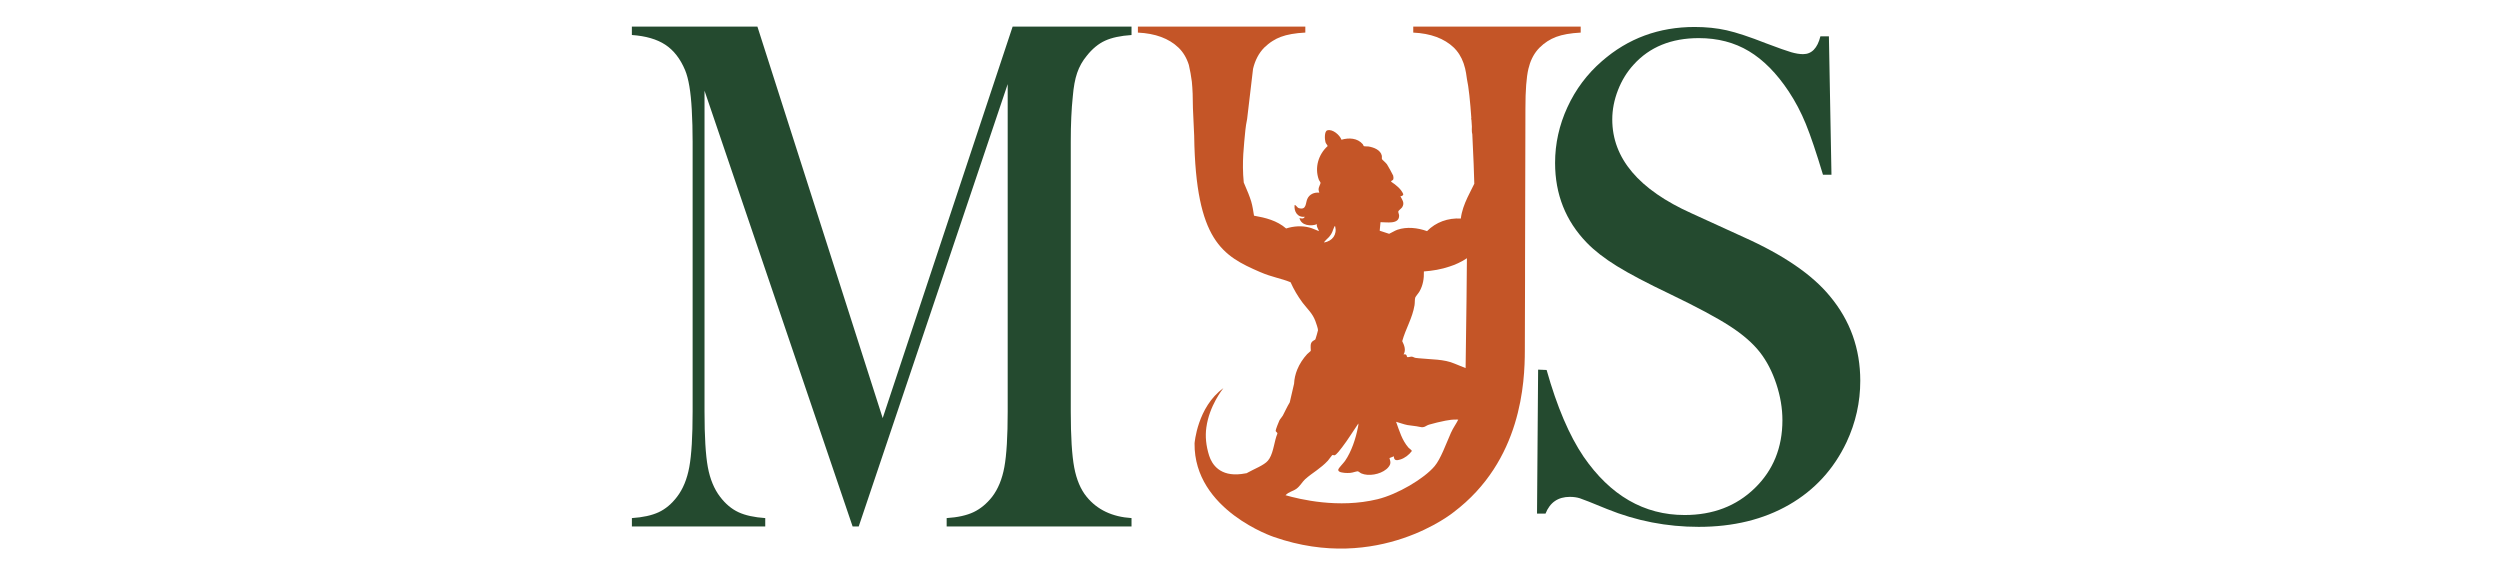
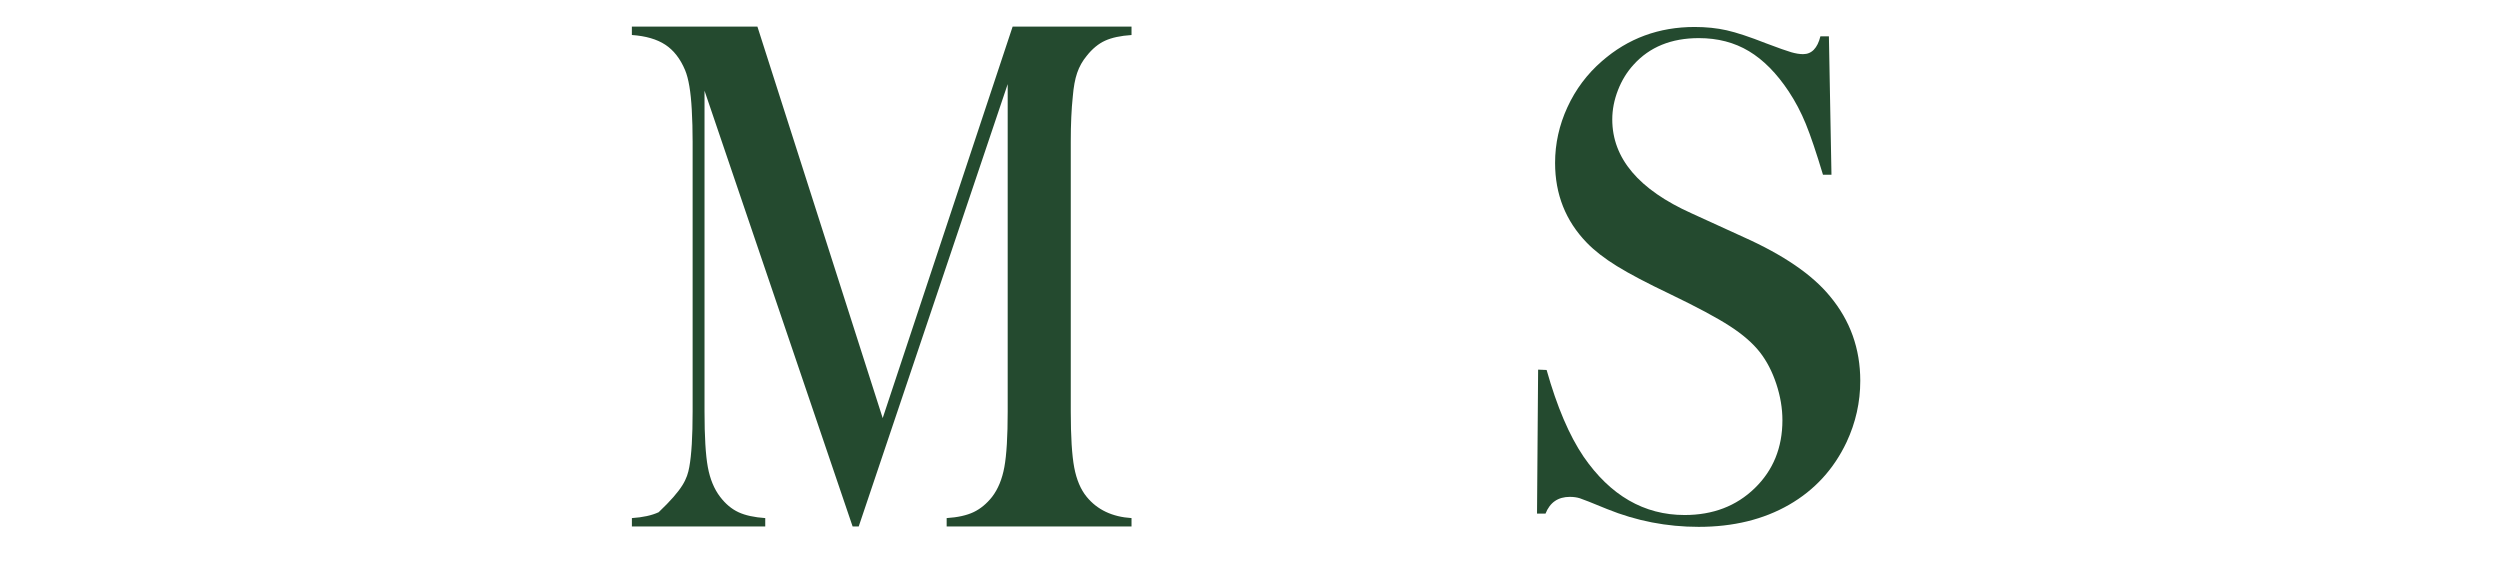
<svg xmlns="http://www.w3.org/2000/svg" width="182" height="41" viewBox="0 0 182 41" fill="none">
  <g clip-path="url(#clip0_187_7)">
-     <path d="M82.375 2.55C81.576 2.602 80.933 2.741 80.448 2.963C79.965 3.184 79.517 3.553 79.111 4.068C78.802 4.441 78.571 4.854 78.416 5.309C78.26 5.762 78.156 6.336 78.099 7.029C78.001 7.954 77.952 9.047 77.952 10.308V29.958C77.952 31.789 78.037 33.149 78.204 34.037C78.373 34.925 78.673 35.636 79.111 36.17C79.882 37.112 80.972 37.628 82.375 37.717V38.329H68.917V37.717C69.731 37.664 70.387 37.517 70.887 37.278C71.384 37.038 71.831 36.669 72.224 36.172C72.659 35.604 72.957 34.879 73.118 33.999C73.279 33.118 73.36 31.773 73.36 29.96V6.123L62.514 38.329H62.071L51.289 6.602V29.958C51.289 31.789 51.37 33.141 51.531 34.011C51.692 34.881 51.99 35.602 52.425 36.17C52.818 36.685 53.263 37.058 53.763 37.29C54.26 37.521 54.911 37.662 55.71 37.717V38.329H46.002V37.717C46.802 37.664 47.452 37.521 47.95 37.29C48.447 37.058 48.894 36.685 49.287 36.17C49.722 35.602 50.02 34.877 50.181 33.997C50.343 33.116 50.423 31.771 50.423 29.958V10.308C50.423 9.491 50.403 8.717 50.361 7.988C50.29 6.673 50.129 5.714 49.875 5.108C49.525 4.272 49.043 3.656 48.433 3.255C47.823 2.854 47.011 2.62 46 2.548V1.938H55.14L64.26 30.438L73.719 1.938H82.375V2.55Z" fill="#244A2F" />
+     <path d="M82.375 2.55C81.576 2.602 80.933 2.741 80.448 2.963C79.965 3.184 79.517 3.553 79.111 4.068C78.802 4.441 78.571 4.854 78.416 5.309C78.26 5.762 78.156 6.336 78.099 7.029C78.001 7.954 77.952 9.047 77.952 10.308V29.958C77.952 31.789 78.037 33.149 78.204 34.037C78.373 34.925 78.673 35.636 79.111 36.17C79.882 37.112 80.972 37.628 82.375 37.717V38.329H68.917V37.717C69.731 37.664 70.387 37.517 70.887 37.278C71.384 37.038 71.831 36.669 72.224 36.172C72.659 35.604 72.957 34.879 73.118 33.999C73.279 33.118 73.36 31.773 73.36 29.96V6.123L62.514 38.329H62.071L51.289 6.602V29.958C51.289 31.789 51.37 33.141 51.531 34.011C51.692 34.881 51.99 35.602 52.425 36.17C52.818 36.685 53.263 37.058 53.763 37.29C54.26 37.521 54.911 37.662 55.71 37.717V38.329H46.002V37.717C46.802 37.664 47.452 37.521 47.95 37.29C49.722 35.602 50.02 34.877 50.181 33.997C50.343 33.116 50.423 31.771 50.423 29.958V10.308C50.423 9.491 50.403 8.717 50.361 7.988C50.29 6.673 50.129 5.714 49.875 5.108C49.525 4.272 49.043 3.656 48.433 3.255C47.823 2.854 47.011 2.62 46 2.548V1.938H55.14L64.26 30.438L73.719 1.938H82.375V2.55Z" fill="#244A2F" />
    <path d="M111.895 37.391L111.975 26.909L112.594 26.935C113.345 29.602 114.241 31.703 115.28 33.239C117.232 36.075 119.687 37.493 122.642 37.493C124.703 37.493 126.403 36.843 127.746 35.539C129.089 34.236 129.76 32.587 129.76 30.591C129.76 29.729 129.613 28.849 129.317 27.952C129.021 27.056 128.622 26.287 128.121 25.642C127.601 24.981 126.872 24.347 125.931 23.739C124.991 23.13 123.553 22.359 121.619 21.428C119.917 20.617 118.614 19.932 117.709 19.372C116.805 18.814 116.076 18.246 115.52 17.672C113.979 16.083 113.21 14.145 113.21 11.861C113.21 10.457 113.51 9.104 114.11 7.801C114.71 6.498 115.548 5.382 116.622 4.451C118.521 2.792 120.769 1.964 123.365 1.964C124.207 1.964 124.987 2.044 125.702 2.205C126.419 2.367 127.375 2.683 128.576 3.156C129.472 3.494 130.08 3.71 130.403 3.803C130.725 3.895 131.011 3.942 131.263 3.942C131.889 3.942 132.31 3.511 132.526 2.646H133.144L133.331 12.721H132.713C132.229 11.114 131.815 9.883 131.466 9.029C131.118 8.175 130.701 7.384 130.219 6.657C129.343 5.337 128.378 4.361 127.323 3.726C126.268 3.092 125.053 2.775 123.675 2.775C121.673 2.775 120.09 3.42 118.928 4.707C118.445 5.233 118.064 5.851 117.788 6.562C117.512 7.273 117.373 7.984 117.373 8.695C117.373 11.523 119.297 13.801 123.142 15.529L126.924 17.257C129.839 18.562 131.941 20 133.228 21.575C134.695 23.338 135.428 25.386 135.428 27.723C135.428 29.276 135.096 30.76 134.435 32.178C133.502 34.152 132.107 35.676 130.243 36.748C128.38 37.819 126.187 38.355 123.661 38.355C121.351 38.355 119.129 37.924 116.998 37.06C115.889 36.603 115.226 36.341 115.011 36.273C114.795 36.206 114.553 36.172 114.285 36.172C113.425 36.172 112.835 36.579 112.513 37.391H111.895Z" fill="#244A2F" />
-     <path d="M113.073 1.938H102.885V2.373C104.156 2.433 105.141 2.8 105.842 3.468C105.909 3.531 105.973 3.601 106.033 3.674C106.033 3.676 106.036 3.68 106.036 3.682C106.326 4.028 106.533 4.463 106.66 4.981C106.71 5.19 106.753 5.438 106.789 5.728V5.734C106.922 6.322 107.033 7.422 107.115 8.622H107.089C107.103 8.657 107.113 8.695 107.121 8.729C107.133 8.89 107.141 9.051 107.153 9.213V9.221C107.147 9.354 107.145 9.489 107.155 9.617C107.161 9.672 107.173 9.724 107.184 9.777C107.268 11.303 107.312 12.78 107.329 13.376C107.248 13.543 107.163 13.708 107.079 13.875C106.992 14.049 106.908 14.216 106.825 14.391C106.601 14.874 106.412 15.37 106.348 15.91C105.423 15.855 104.533 16.169 103.888 16.826C103.206 16.584 102.428 16.49 101.731 16.725C101.52 16.8 101.332 16.933 101.129 17.021L100.442 16.796L100.501 16.174C100.926 16.167 101.858 16.361 101.856 15.7C101.856 15.599 101.778 15.452 101.796 15.388C101.81 15.328 102.019 15.174 102.076 15.092C102.277 14.766 102.088 14.576 101.951 14.284C102.05 14.284 102.142 14.244 102.162 14.139C101.993 13.742 101.627 13.464 101.276 13.229C101.262 13.134 101.399 13.154 101.431 13.05C101.455 12.975 101.443 12.86 101.423 12.784C101.405 12.721 101.03 12.046 100.97 11.96C100.903 11.861 100.609 11.611 100.607 11.585C100.587 11.523 100.613 11.426 100.599 11.346C100.513 10.912 100.007 10.725 99.621 10.663C99.524 10.645 99.351 10.671 99.288 10.637C99.254 10.614 99.242 10.532 99.208 10.496C98.823 10.042 98.192 10.014 97.659 10.173C97.54 9.831 97.002 9.366 96.623 9.491C96.4 9.565 96.438 10.171 96.495 10.353C96.529 10.461 96.617 10.532 96.654 10.633C95.979 11.243 95.695 12.195 96.005 13.066C96.033 13.146 96.13 13.255 96.136 13.315C96.142 13.37 95.997 13.624 95.991 13.765C95.989 13.851 96.019 13.95 96.045 14.026C95.679 13.988 95.324 14.139 95.173 14.482C95.036 14.784 95.121 15.305 94.569 15.156C94.414 15.116 94.388 14.947 94.249 14.921C94.184 15.388 94.46 15.851 94.988 15.779C94.907 15.946 94.758 15.918 94.601 15.871C94.718 16.425 95.433 16.492 95.886 16.319C95.779 16.423 96.043 16.8 96.015 16.826C95.785 16.741 95.574 16.631 95.334 16.566C94.776 16.417 94.174 16.459 93.63 16.633C92.968 16.059 92.142 15.851 91.292 15.702C91.234 15.35 91.187 15.005 91.087 14.665C91.028 14.478 90.958 14.276 90.877 14.075C90.774 13.819 90.659 13.553 90.545 13.285C90.396 11.785 90.565 10.544 90.662 9.485C90.686 9.239 90.728 8.965 90.79 8.667L91.222 5.009C91.371 4.385 91.64 3.871 92.033 3.468C92.229 3.279 92.434 3.112 92.658 2.975C92.843 2.856 93.038 2.761 93.246 2.683C93.697 2.514 94.289 2.409 95.028 2.371V1.938H82.839V2.373C84.112 2.433 85.099 2.8 85.795 3.468C86.136 3.795 86.388 4.215 86.549 4.731C86.639 5.114 86.712 5.523 86.766 5.94C86.819 6.469 86.845 7.116 86.845 7.877L86.937 9.905V9.94C87.054 17.559 89.02 18.627 91.727 19.801C92.625 20.19 93.274 20.264 93.955 20.548C94.186 21.068 94.472 21.553 94.815 22.018C94.833 22.041 94.849 22.065 94.869 22.087C95.21 22.53 95.55 22.814 95.759 23.372C95.81 23.505 95.957 23.926 95.951 24.041C95.949 24.075 95.779 24.675 95.761 24.703C95.735 24.746 95.628 24.778 95.54 24.858C95.506 24.891 95.473 24.931 95.453 24.979C95.373 25.167 95.445 25.509 95.421 25.549C95.409 25.578 95.218 25.715 95.165 25.775C94.863 26.103 94.607 26.492 94.436 26.911C94.305 27.237 94.225 27.582 94.209 27.932L93.894 29.292C93.703 29.6 93.56 29.934 93.389 30.254C93.316 30.381 93.207 30.482 93.139 30.611C93.089 30.706 92.863 31.288 92.869 31.358C92.877 31.453 93.014 31.477 92.992 31.574C92.764 32.115 92.728 32.865 92.416 33.38C92.382 33.435 92.345 33.487 92.305 33.535C92.035 33.868 91.25 34.166 90.857 34.393C90.825 34.411 90.793 34.432 90.76 34.448L90.376 34.508C88.817 34.704 88.231 33.813 88.027 33.175C87.795 32.448 87.733 31.757 87.822 31.12C88.039 29.529 89.006 28.333 89.062 28.258C87.161 29.634 86.964 32.279 86.964 32.279C86.913 37.161 92.752 39.096 92.752 39.096C100.362 41.745 105.818 37.292 105.818 37.292C110.793 33.539 111.002 27.787 111.008 25.533C111.008 25.358 111.008 25.098 111.01 24.772L111.023 20.383V19.352L111.051 7.873C111.051 6.584 111.123 5.631 111.268 5.009C111.397 4.461 111.617 4 111.937 3.623C111.939 3.621 111.943 3.617 111.943 3.615C111.987 3.567 112.034 3.517 112.08 3.468C112.434 3.116 112.839 2.854 113.29 2.685C113.744 2.516 114.338 2.411 115.075 2.373V1.938H113.075H113.073ZM96.764 17.241C97.008 16.955 96.996 16.824 97.131 16.524C97.149 16.486 97.117 16.465 97.201 16.478C97.35 17.082 96.998 17.547 96.4 17.654C96.356 17.614 96.728 17.291 96.766 17.241H96.764ZM105.639 31.483C105.26 32.341 104.883 33.41 104.444 33.932C103.673 34.851 101.739 35.991 100.277 36.345C97.433 37.036 94.613 36.343 93.586 36.053C93.84 35.787 94.106 35.783 94.392 35.574C94.654 35.378 94.799 35.086 95.014 34.887C95.284 34.645 95.566 34.452 95.848 34.246C96.124 34.039 96.404 33.825 96.672 33.535C96.726 33.475 96.956 33.153 96.978 33.139C97.042 33.1 97.095 33.153 97.149 33.147C97.278 33.135 97.616 32.679 97.707 32.559C98.128 32.015 98.495 31.4 98.887 30.832C98.899 30.925 98.873 31.032 98.855 31.12C98.698 31.932 98.388 32.875 97.916 33.557C97.824 33.691 97.471 34.059 97.443 34.142C97.429 34.176 97.415 34.204 97.429 34.246C97.453 34.321 97.554 34.371 97.683 34.395C97.812 34.424 97.967 34.434 98.096 34.434C98.186 34.434 98.261 34.432 98.307 34.426C98.34 34.424 98.384 34.418 98.432 34.404H98.438C98.595 34.365 98.807 34.303 98.851 34.311C98.875 34.313 98.924 34.349 98.98 34.385C99.026 34.42 99.073 34.452 99.109 34.466C99.624 34.688 100.458 34.544 100.918 34.164C100.97 34.123 101.016 34.081 101.057 34.031C101.268 33.785 101.246 33.648 101.153 33.348L101.473 33.219C101.473 33.553 101.695 33.531 101.951 33.449C102.273 33.348 102.581 33.108 102.779 32.839C102.793 32.776 102.583 32.643 102.541 32.593C102.068 32.059 101.87 31.356 101.635 30.706C101.917 30.78 102.184 30.893 102.468 30.945C102.791 31 103.036 31.006 103.361 31.078C103.727 31.161 103.766 30.994 104.044 30.911C104.38 30.812 104.883 30.691 105.23 30.625C105.498 30.571 105.772 30.538 106.05 30.544C106.088 30.544 106.126 30.544 106.162 30.546C106.005 30.867 105.788 31.147 105.643 31.481L105.639 31.483ZM106.692 26.796C106.43 26.695 106.168 26.591 105.913 26.48C105.127 26.133 104.16 26.174 103.308 26.083C103.228 26.077 103.145 26.069 103.065 26.057C102.96 26.045 102.869 25.968 102.775 25.964C102.696 25.958 102.479 26.027 102.44 25.992C102.402 25.964 102.442 25.745 102.186 25.803C102.184 25.803 102.18 25.805 102.18 25.805C102.37 25.485 102.233 25.138 102.082 24.836C102.336 23.918 102.821 23.171 102.978 22.22C103.004 22.065 102.99 21.791 103.028 21.666C103.055 21.585 103.276 21.332 103.343 21.211C103.596 20.762 103.675 20.274 103.659 19.761C104.301 19.714 104.922 19.608 105.52 19.406C105.731 19.338 105.945 19.257 106.154 19.158C106.396 19.05 106.601 18.925 106.791 18.798L106.763 21.803L106.696 26.794L106.692 26.796Z" fill="#C45527" />
  </g>
  <defs>
    <clipPath id="clip0_187_7">
      <rect width="182" height="41" fill="white" />
    </clipPath>
  </defs>
</svg>